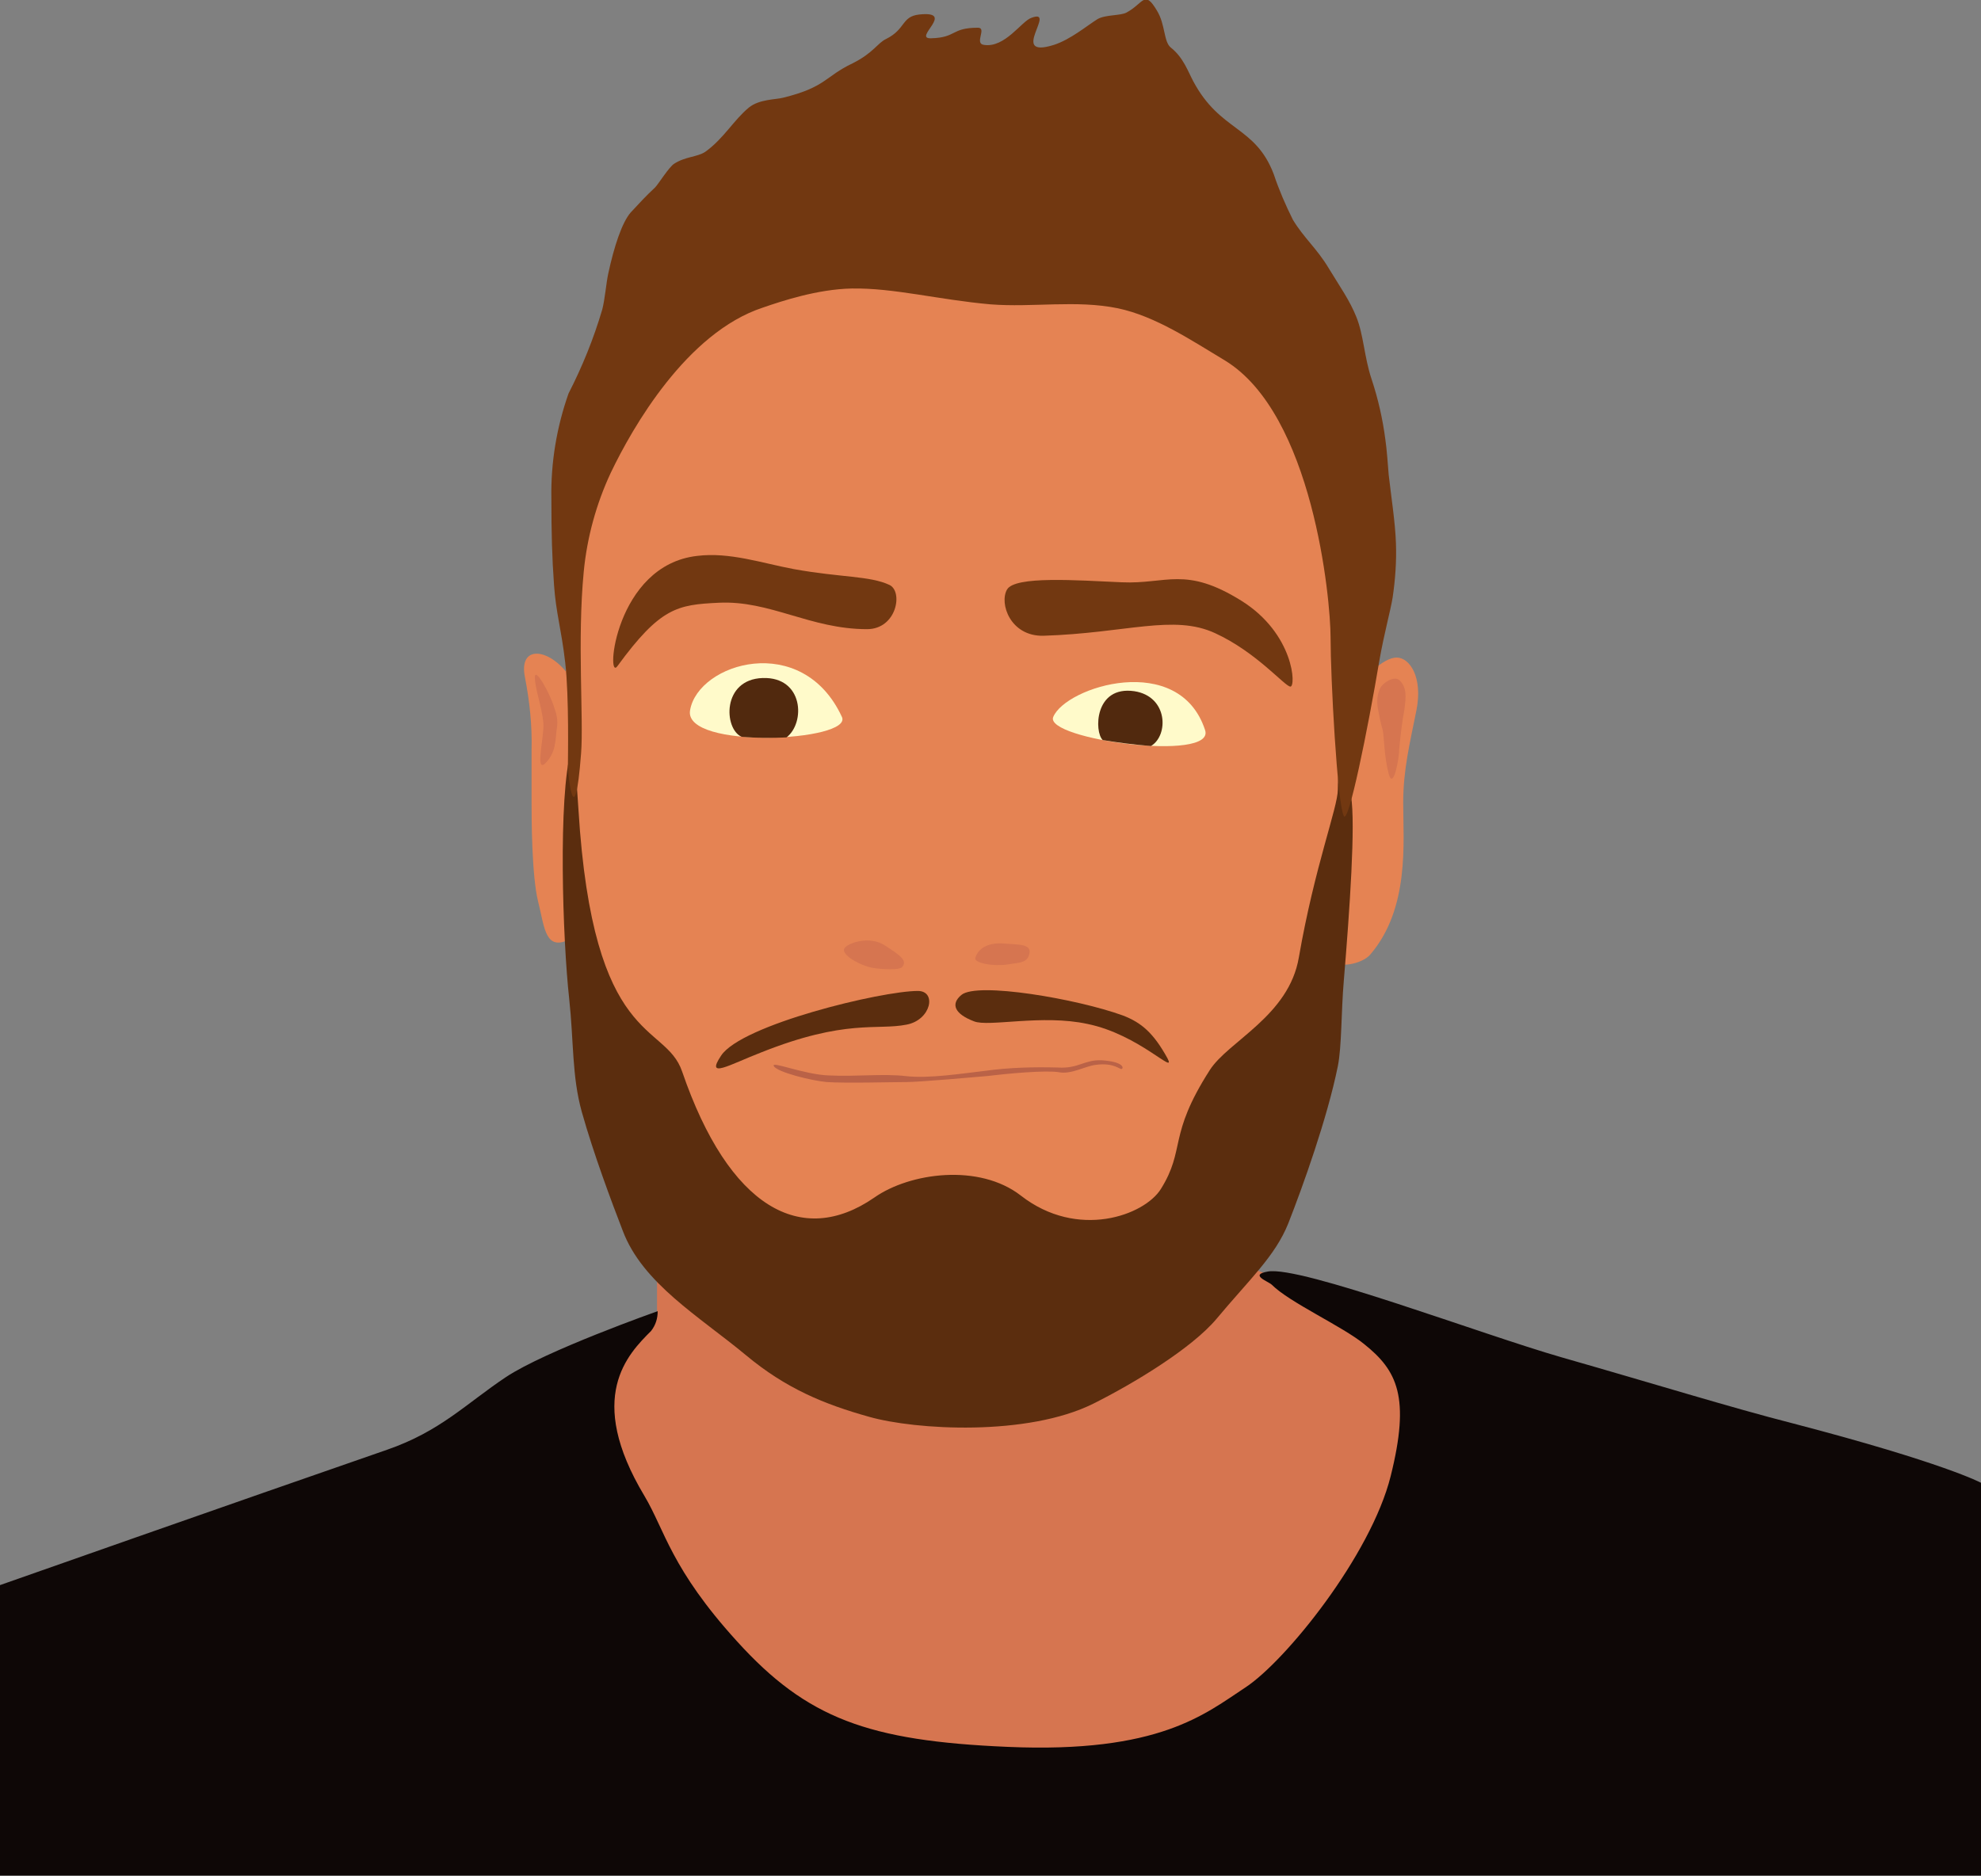
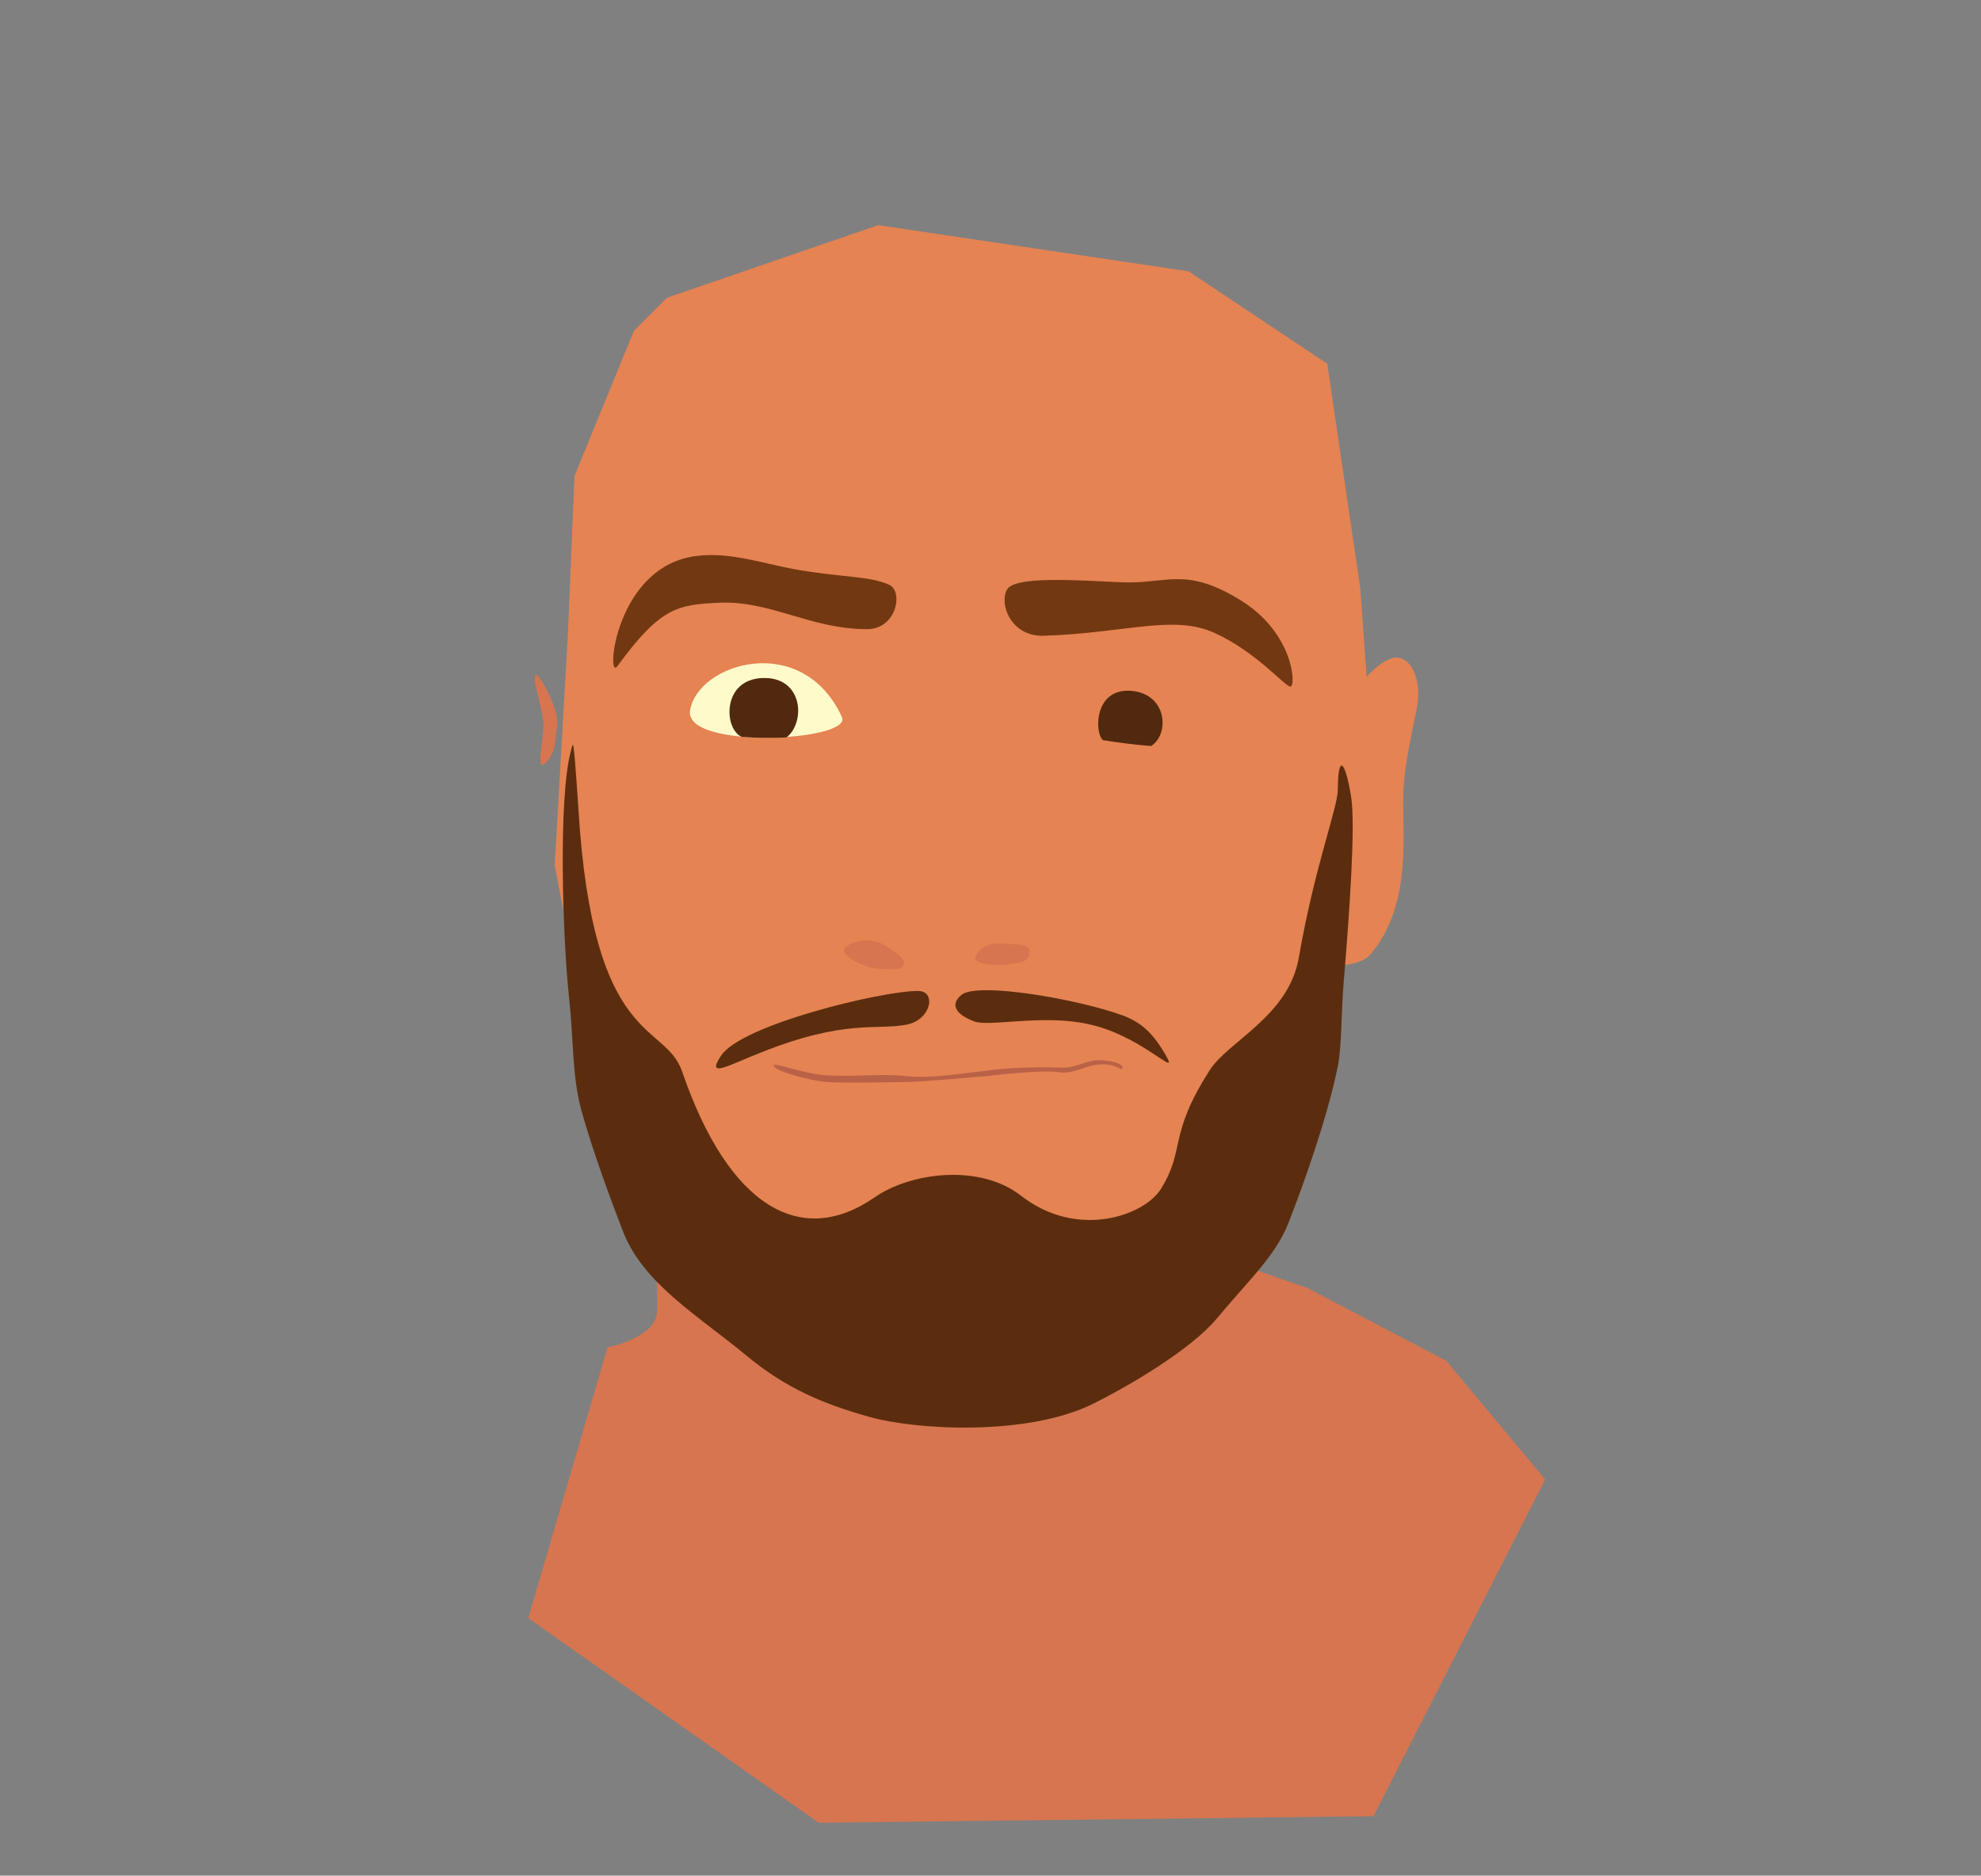
<svg xmlns="http://www.w3.org/2000/svg" version="1.1" id="Livello_1" x="0px" y="0px" viewBox="0 0 300 284.1" style="enable-background:new 0 0 300 284.1;" xml:space="preserve">
  <rect x="0" y="0" width="300" height="284.1" fill="#808080" stroke="none" />
  <style type="text/css">
	.st0{fill:#E58353;}
	.st1{fill:#D67550;}
	.st2{fill:#0E0706;}
	.st3{fill:#5B2D0E;}
	.st4{fill:#723811;}
	.st5{fill:#FFFACA;}
	.st6{fill:#51290E;}
	.st7{fill:#BA6247;}
</style>
  <title>marcoou</title>
  <polygon class="st0" points="101,45.1 133,34.1 180,41.1 201,55.1 206,89.1 208,117.1 202,147.1 192,175.1 173,202.1 145,205.1   99,186.1 90,162.1 84,131.1 86,96.1 87,72.1 96,50.1 " />
  <path class="st1" d="M92,204.1l-12,41l44,31l84-1l26-51l-15-18l-21-11l-21.5-7.5l-35,9l-39-9c0,0-3-1-3,0v11  C99.5,202.6,92,204.1,92,204.1z" />
-   <path class="st2" d="M0,284.1h300v-59.5c0,0-5.5-3-28.5-9c-9.4-2.4-21-6-35-10c-12.2-3.5-39.5-13.9-44.5-13c-2.9,0.5,0.1,1.5,0.6,2  c2.7,2.7,10.7,6.3,14,9c5,4,7,8,4,20s-15.9,28-22,32s-13,10-36,9c-21.1-0.9-30.4-4.3-41-16c-10-11-10.9-16.8-14-22  c-9-15-2.5-21.5,1-25c0.7-0.9,1-1.9,1-3c0,0-17,6-23,10s-9.9,8.2-18,11C35.5,227.6,0,240.1,0,240.1V284.1z" />
  <path class="st0" d="M205.5,104.6c1-2,4-5,6-5s4,3,3,8s-2,9-2,14c0,6,1,16-5,23c-1.3,1.5-5,2-5,1v-16l2-16v-6L205.5,104.6z" />
-   <path class="st0" d="M86,102.1c-3-4-7.5-4.4-6.5,0.5c0.7,3.6,1.1,7.3,1,11v8c0,2,0,11,1,15c0.9,3.5,1,7,4,6c1.3-0.5,1-20,1-20v-13  L86,102.1z" />
  <path class="st3" d="M86.5,113.6c-2,7-1.3,28.7-0.3,37.7c0.7,6.5,0.4,11.7,1.9,17.1c1.8,6.4,4.5,13.6,6.2,18c3,8,11.6,13,18.7,18.9  c6,5,11.8,7.4,18.6,9.3c7,2,24,3,34-2c6-3,14.8-8.3,18.6-12.8c5-6,8.9-9.5,10.9-14.5c2.2-5.6,5.9-15.9,7.5-23.8  c0.6-3,0.5-8.2,0.9-12.9c0.9-10.8,1.8-23.8,1.1-28c-1-6-2-6-2-1c0,2.7-3.5,11.6-5.9,25.4c-1.5,8.9-10.7,12.7-13.5,17.1  c-6.4,10-3.6,11.9-7.4,18c-2.5,4-12.6,7.7-21.2,1c-6.3-4.9-16.8-3.5-22.2,0.3c-11,7.6-22,1.6-29.1-19.1c-2.6-7.6-13.5-3.6-15.7-39.7  C86.8,110.6,86.8,112.6,86.5,113.6z" />
-   <path class="st4" d="M86,116.1c0,1,1,11,2-2c0.4-5.2-0.6-17.1,0.4-27.5c0.5-5.2,1.9-10.3,4.1-15c3.3-6.9,11.5-21.2,23-25  c2.9-1,8.3-2.8,13.5-2.9c6.4-0.1,13.1,1.7,21,2.4c6.4,0.5,13-0.7,19.3,0.6c5.7,1.2,11.2,4.9,16.2,7.9c13.3,8.1,16,36,16,42  s1,25,2,27c0.7,1.4,3.6-12.9,5.4-23.6c0.7-4,1.7-7.6,2-9.5c0.4-2.7,0.6-5.5,0.5-8.2c-0.1-3.1-0.7-6.9-1.1-10.4  c-0.1-1.3-0.3-4-0.5-5.3c-0.4-3.1-1.1-6.2-2.1-9.2c-1.1-3.3-1.2-6.7-2.3-9.4c-1-2.5-2.5-4.6-4.2-7.4c-1.8-3-3.7-4.5-5.4-7.3  c-1.1-2.2-2.1-4.5-2.9-6.9c-2.8-7.4-8.1-6.4-12.2-14.1c-0.8-1.5-1.5-3.6-3.4-5.1c-1.1-0.9-0.8-3.5-2.1-5.6c-1.9-3.2-2-1.1-4.6,0.3  c-0.9,0.5-3.2,0.3-4.4,1c-1.6,1-4.1,3.1-6.6,3.9c-7,2.2,0.6-5.6-3.4-4.1c-1.5,0.5-4,4.6-7.2,4.1c-1.5-0.2,0.5-2.6-0.9-2.6  c-4.1,0-3.2,1.5-7.1,1.6c-2.9,0.1,3.9-4.2-1.8-3.6c-2.7,0.3-2,2.2-5,3.7c-1.3,0.6-1.9,2.1-5.1,3.7c-4.2,2-4,3.6-10.5,5.2  c-1.1,0.3-3.6,0.2-5.2,1.5c-2.3,1.9-3.8,4.7-6.6,6.7c-1.2,0.8-3,0.7-4.7,1.8c-0.8,0.5-2.4,3.1-2.9,3.6c-1.3,1.2-2.5,2.5-3.7,3.8  c-1.3,1.5-2.5,5.1-3.4,9.3c-0.3,1.4-0.5,3.9-0.9,5.4c-1.3,4.4-3,8.6-5.1,12.7c-1.8,5.1-2.7,10.5-2.6,15.9c0,5.1,0.1,9,0.4,13.1  c0.3,4.3,1.1,6.6,1.7,11.8S86,115.1,86,116.1z" />
  <path class="st5" d="M104.5,107.6c1.2-7.2,17-12,23,1C129.2,112.3,103.5,113.6,104.5,107.6z" />
-   <path class="st5" d="M159.5,108.6c1.9-4.6,19.1-10,23,2C184.1,115.5,158.1,112,159.5,108.6z" />
  <path class="st6" d="M112.3,111.6c-2.7-1.2-3-8.7,3.2-8.9s6.5,6.8,3.6,9C116.8,111.8,114.5,111.8,112.3,111.6z" />
  <path class="st6" d="M167,112.1c-1.3-1.2-1.3-8.3,4.8-7.4c5.1,0.8,5.2,6.7,2.5,8.3C171.8,112.8,169.4,112.5,167,112.1z" />
  <path class="st4" d="M158,96.3c12.6-0.4,19.7-3.3,26-0.4s10.5,8,11.4,8.1s0.6-8-7.4-13c-8.5-5.3-11.3-2.5-18.1-2.8s-16.2-1-17.4,1.1  S153,96.4,158,96.3z" />
  <path class="st4" d="M131.3,95.3c-8.6,0-14.7-4.4-22.5-4c-6.2,0.3-8.8,0.7-15.3,9.6c-1.8,2.5-0.4-15.3,12.1-16.7  c4.9-0.6,9.8,1.1,14.6,2c7.2,1.3,11.5,1,14.5,2.4C136.8,89.6,135.8,95.3,131.3,95.3z" />
  <path class="st1" d="M131.7,146.5c-2.2-0.6-4.4-2.1-3.8-2.9c0.6-0.8,3.8-1.9,6.1-0.4s3.5,2.3,2.6,3.3  C136,147.1,132.2,146.7,131.7,146.5z" />
  <path class="st1" d="M147.7,145.1c0.5-1.7,2.3-2.3,4.1-2.2c2.2,0.2,4.4,0,4.1,1.5c-0.3,1.6-1.8,1.4-3.4,1.7  C150.5,146.4,147.5,145.9,147.7,145.1z" />
  <path class="st7" d="M117.2,161.5c-0.6-0.9,4.6,1.3,8.4,1.4c4.1,0.2,8.1-0.3,11.6,0.1s8.5-0.4,12-0.8c3.6-0.5,7.3-0.6,11-0.5  c3.1,0.2,4-1.2,6.6-1.1c3.2,0.2,3.4,1.1,3.1,1.3s-1.1-1-4-0.6c-1.6,0.2-3.7,1.5-5.6,1.1c-2.1-0.3-7.6,0.2-10.9,0.6  c-1.2,0.1-10.1,0.9-12.1,0.9s-9.2,0.2-12.1,0C122.9,163.7,117.7,162.4,117.2,161.5z" />
  <path class="st3" d="M109.2,159.9c3.1-4.7,24.3-9.8,29.8-9.8c2.9,0,2,4.4-1.7,5.1c-4.5,0.9-9.2-0.9-22,4.2  C110.4,161.3,106.8,163.5,109.2,159.9z" />
  <path class="st3" d="M145.6,150.7c2.4-2,17.5,0.6,24.4,3.1c2.9,1.1,4.7,2.7,6.8,6.5c1.4,2.7-4.3-3.6-12.1-5.2  c-6.9-1.5-15,0.5-17.2-0.4C144.6,153.6,143.9,152.1,145.6,150.7z" />
  <path class="st1" d="M84,107.4c-0.6-2.2-3-6.5-3-4.8s1.1,4.6,1.3,7c0.1,2-1.3,7.6,0.3,6s1.5-3.5,1.7-5.1  C84.5,109.5,84.4,108.4,84,107.4z" />
-   <path class="st1" d="M208.9,104.5c0.3-1,2.3-2.3,3.1-1.4c1.1,1.1,0.9,2.6,0.7,4.3c-0.4,2-0.6,4-0.8,6c0,1.5-0.9,6.4-1.6,3.8  s-0.7-5.8-0.9-6.6c-0.3-1-0.5-2-0.7-3.1C208.5,106.5,208.5,105.5,208.9,104.5z" />
</svg>